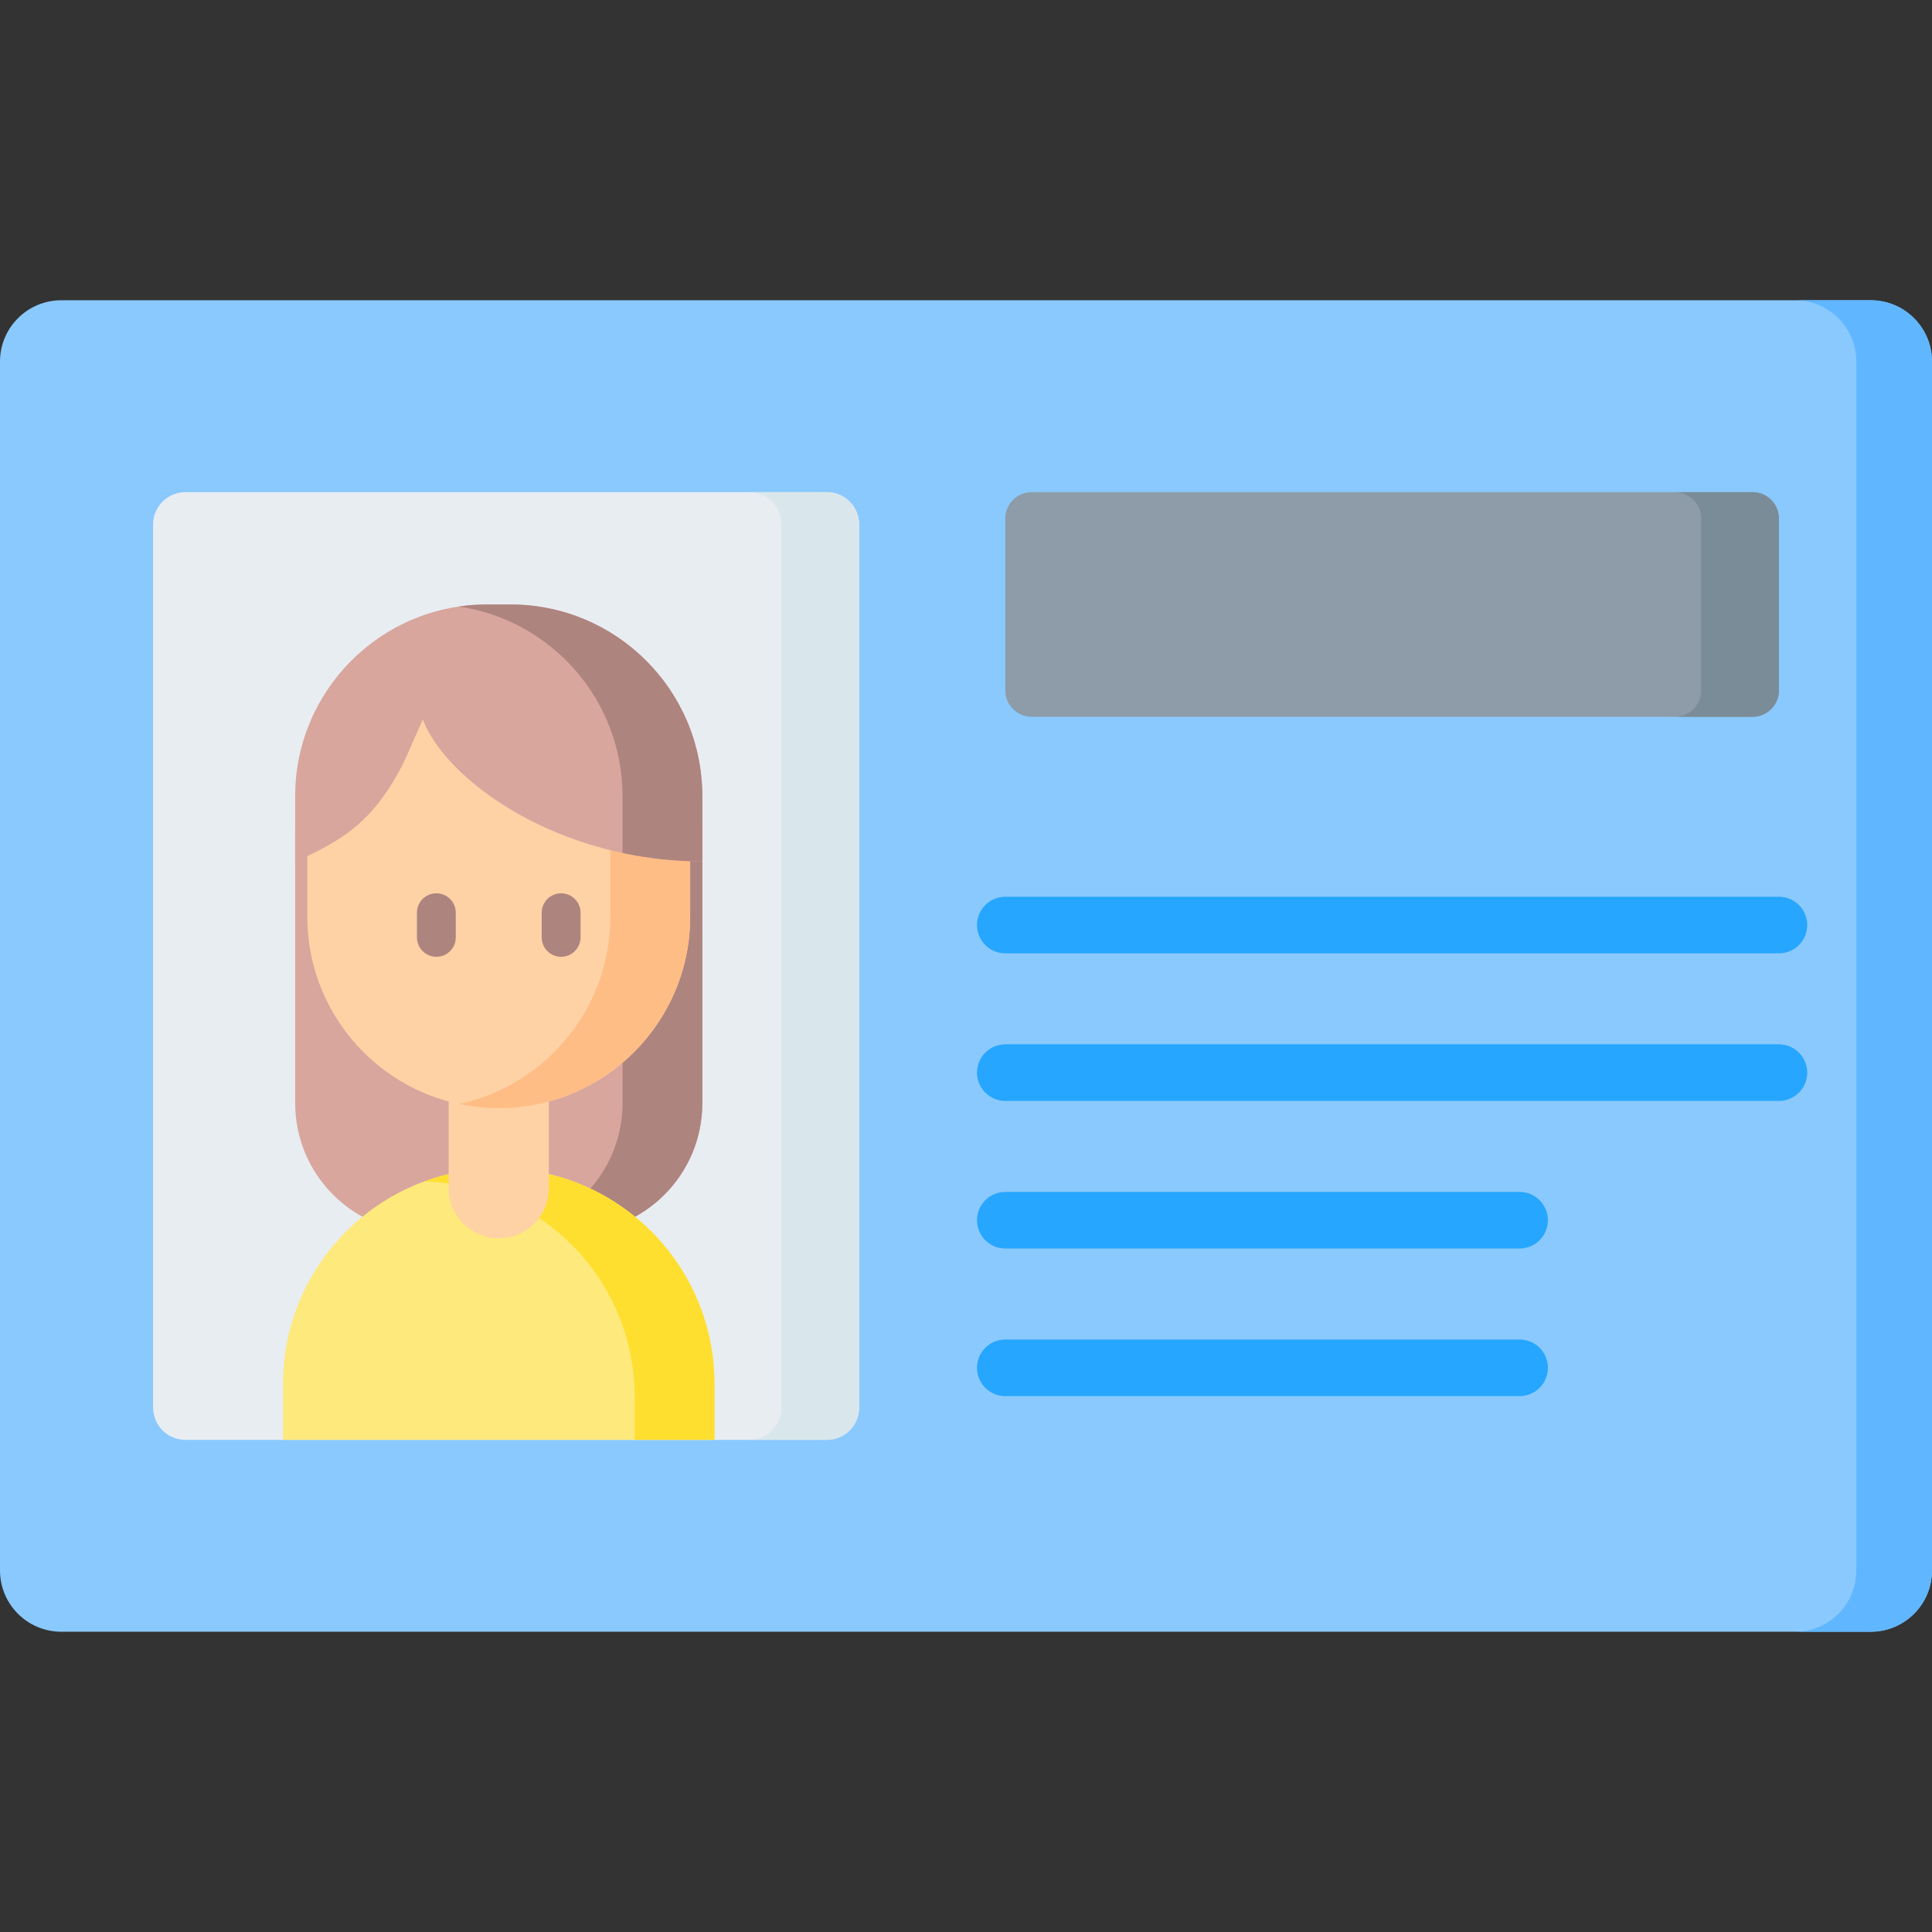
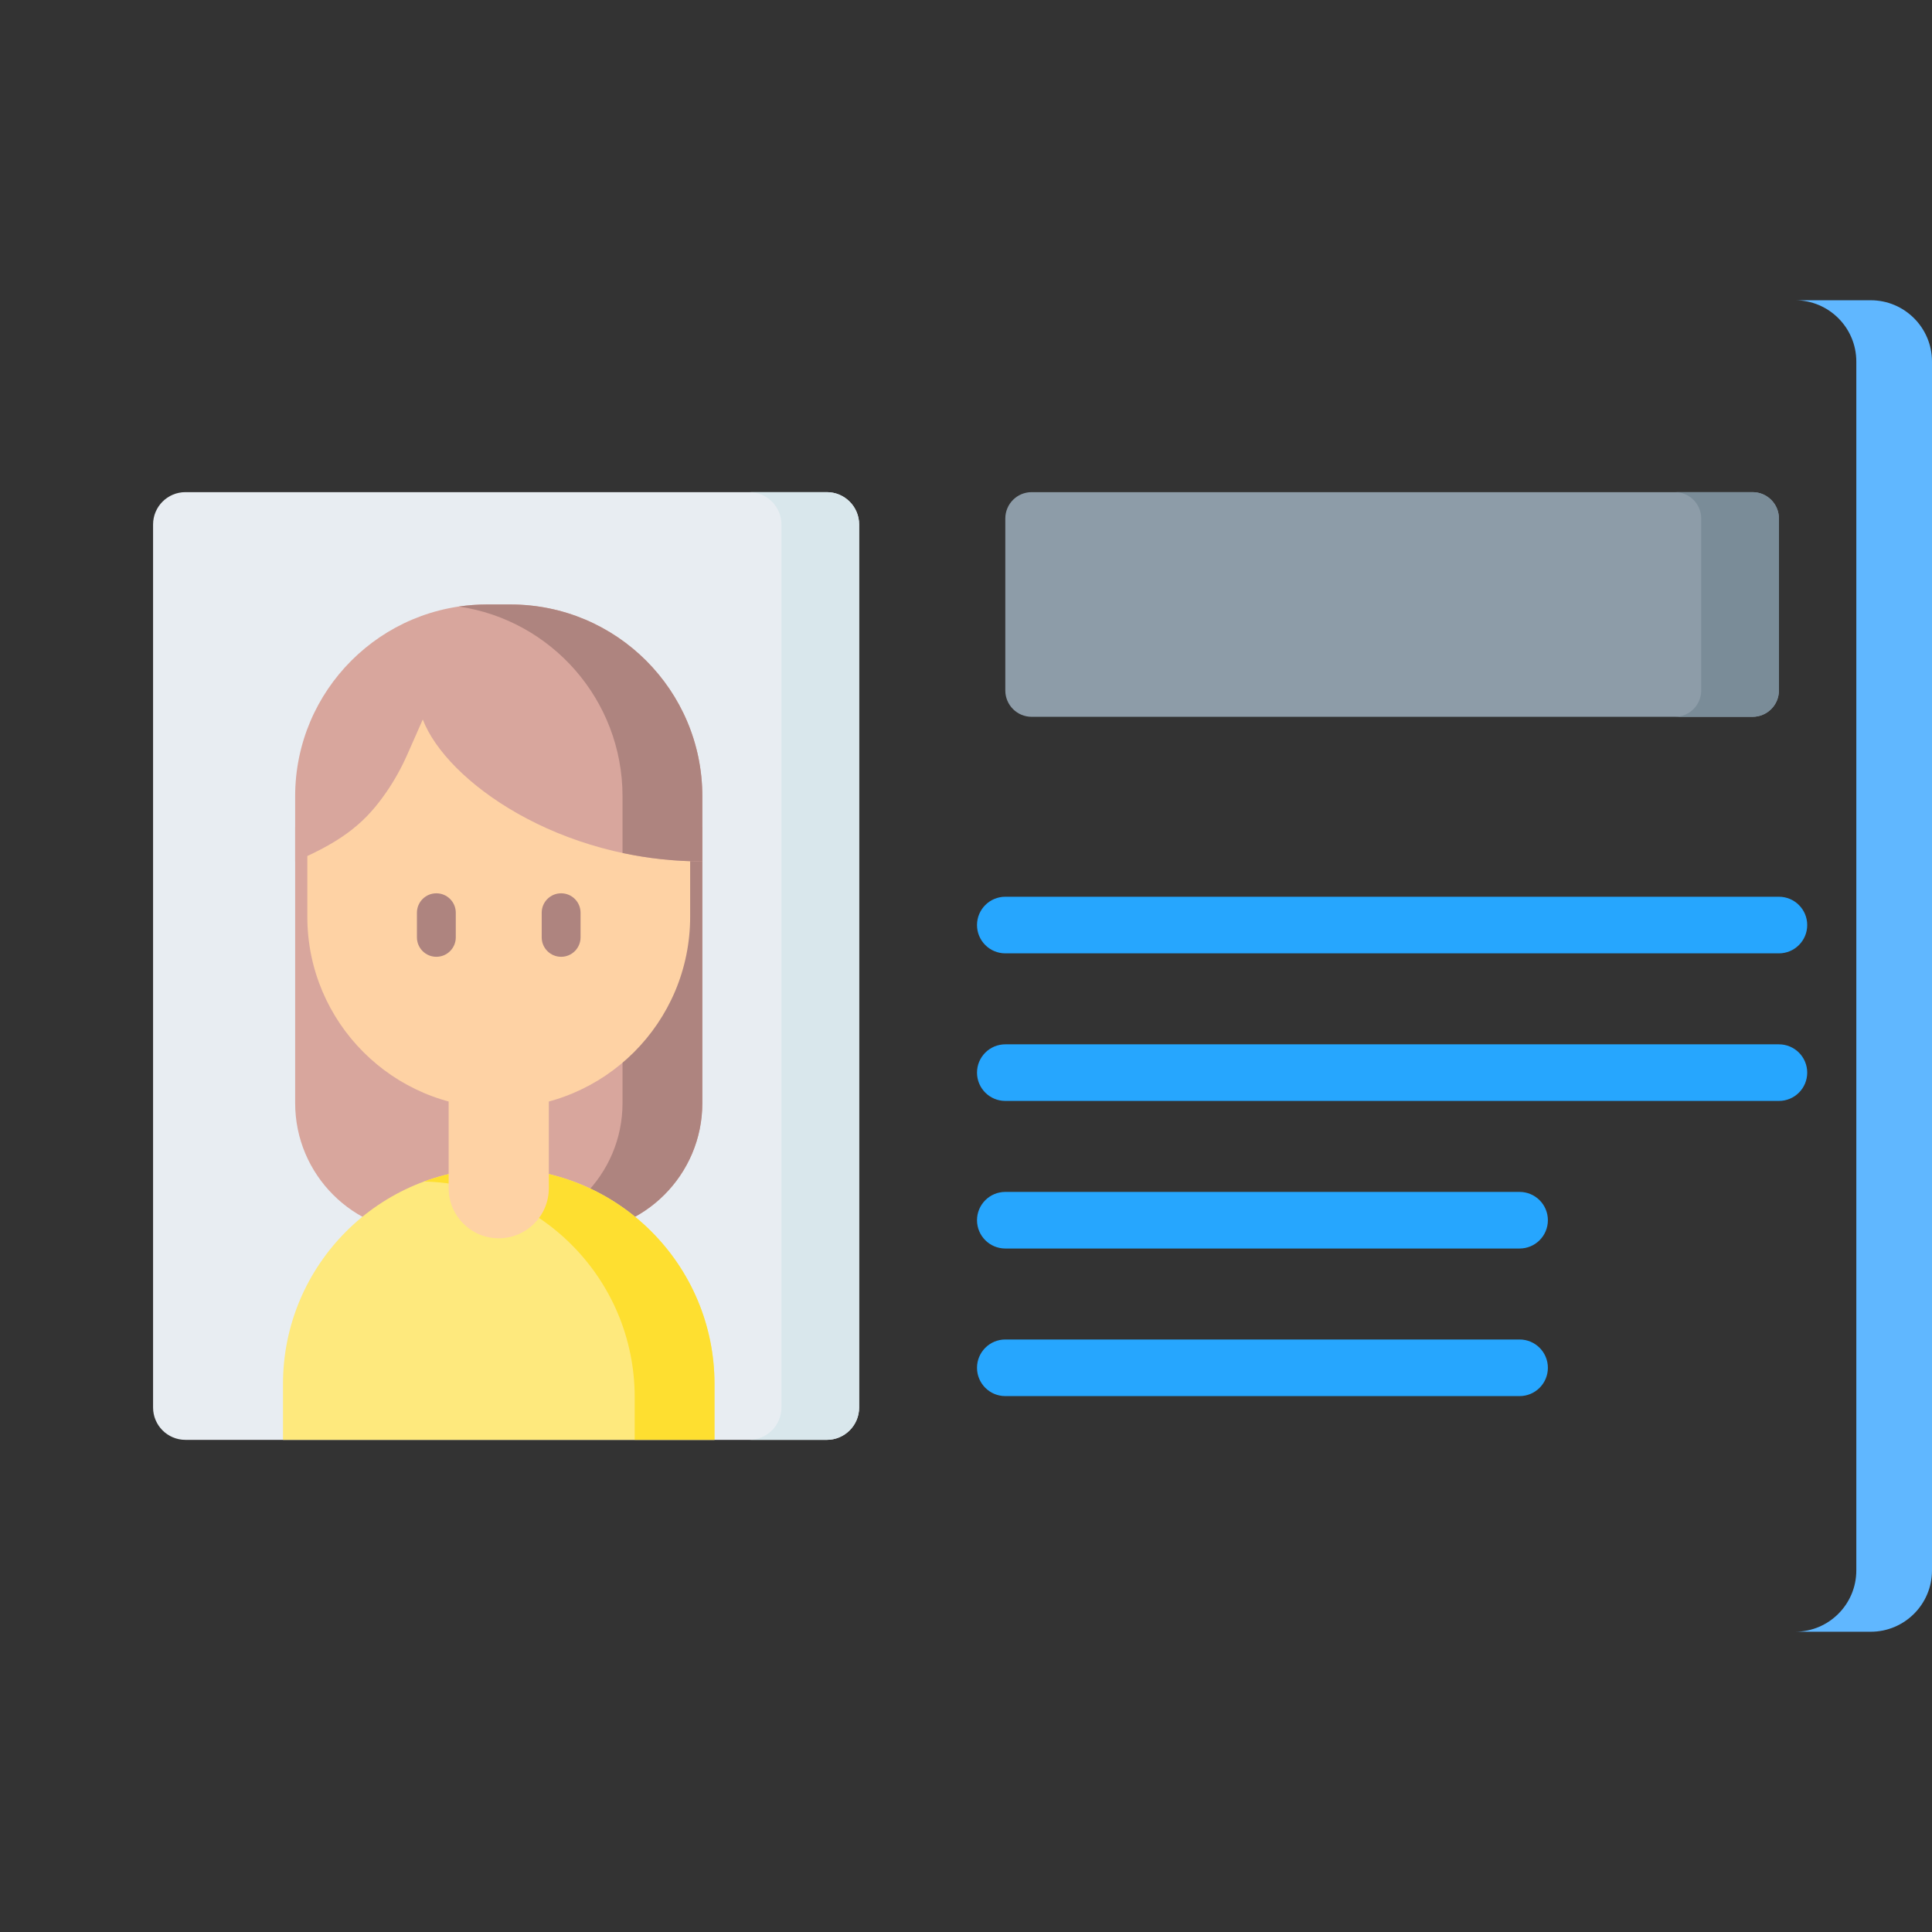
<svg xmlns="http://www.w3.org/2000/svg" id="Capa_1" enable-background="new 0 0 512 512" height="512" viewBox="0 0 512 512" width="512">
  <rect x="0" y="0" width="512" height="512" fill="#333333" stroke="none" />
  <g>
-     <path d="m495.755 432.426h-479.514c-8.97 0-16.241-7.271-16.241-16.241v-320.37c0-8.97 7.271-16.241 16.241-16.241h479.514c8.97 0 16.241 7.271 16.241 16.241v320.37c0 8.97-7.271 16.241-16.241 16.241z" fill="#8ac9fe" />
    <path d="m512 95.817v320.365c0 8.968-7.28 16.248-16.248 16.248h-20.058c8.979 0 16.248-7.28 16.248-16.248v-320.365c0-8.968-7.269-16.248-16.248-16.248h20.058c8.968 0 16.248 7.28 16.248 16.248z" fill="#60b7ff" />
    <path d="m219.103 381.577h-169.962c-4.737 0-8.576-3.84-8.576-8.576v-234.001c0-4.737 3.84-8.576 8.576-8.576h169.962c4.737 0 8.576 3.84 8.576 8.576v234c0 4.737-3.84 8.577-8.576 8.577z" fill="#e8edf2" />
    <path d="m227.683 139.001v233.998c0 4.737-3.841 8.577-8.577 8.577h-20.593c4.736 0 8.577-3.841 8.577-8.577v-233.998c0-4.736-3.841-8.577-8.577-8.577h20.593c4.736 0 8.577 3.84 8.577 8.577z" fill="#d9e7ec" />
    <path d="m464.45 189.962h-191.052c-3.856 0-6.981-3.126-6.981-6.981v-45.576c0-3.856 3.126-6.981 6.981-6.981h191.052c3.856 0 6.981 3.126 6.981 6.981v45.576c0 3.855-3.125 6.981-6.981 6.981z" fill="#8d9ca8" />
    <path d="m471.432 137.405v45.572c0 3.861-3.13 6.981-6.981 6.981h-20.593c3.851 0 6.981-3.12 6.981-6.981v-45.572c0-3.851-3.13-6.981-6.981-6.981h20.593c3.851 0 6.981 3.13 6.981 6.981z" fill="#7a8c98" />
    <g>
      <path d="m471.432 252.647h-205.015c-4.143 0-7.5-3.358-7.5-7.5s3.357-7.5 7.5-7.5h205.015c4.143 0 7.5 3.358 7.5 7.5s-3.358 7.5-7.5 7.5z" fill="#26a6fe" />
    </g>
    <g>
      <path d="m471.432 291.758h-205.015c-4.143 0-7.5-3.358-7.5-7.5s3.357-7.5 7.5-7.5h205.015c4.143 0 7.5 3.358 7.5 7.5s-3.358 7.5-7.5 7.5z" fill="#26a6fe" />
    </g>
    <g>
      <path d="m402.706 330.87h-136.289c-4.143 0-7.5-3.358-7.5-7.5s3.357-7.5 7.5-7.5h136.289c4.143 0 7.5 3.358 7.5 7.5s-3.357 7.5-7.5 7.5z" fill="#26a6fe" />
    </g>
    <g>
      <path d="m402.706 369.981h-136.289c-4.143 0-7.5-3.358-7.5-7.5s3.357-7.5 7.5-7.5h136.289c4.143 0 7.5 3.358 7.5 7.5s-3.357 7.5-7.5 7.5z" fill="#26a6fe" />
    </g>
    <g>
      <g>
        <path d="m186.123 219.174v73.158c0 18.976-15.383 34.358-34.358 34.358h-39.187c-18.976 0-34.358-15.383-34.358-34.358v-73.158l53.952-41.026z" fill="#d8a69d" />
        <path d="m186.124 219.17v73.165c0 18.971-15.386 34.356-34.356 34.356h-21.149c18.971 0 34.356-15.386 34.356-34.356v-89.248z" fill="#ae847f" />
      </g>
      <path d="m189.347 381.577h-114.352v-14.808c0-31.577 25.599-57.176 57.176-57.176 31.577 0 57.176 25.599 57.176 57.176z" fill="#fee97d" />
      <path d="m189.349 366.769v14.804h-21.149v-11.304c0-15.788-6.398-30.084-16.75-40.426-10.046-10.056-23.824-16.38-39.073-16.729 6.165-2.274 12.837-3.521 19.795-3.521 15.788 0 30.084 6.398 40.426 16.75 10.354 10.342 16.751 24.638 16.751 40.426z" fill="#fedf30" />
      <path d="m132.171 328.158c-7.331 0-13.274-5.943-13.274-13.274v-24.019h26.548v24.019c0 7.332-5.943 13.274-13.274 13.274z" fill="#fed2a4" />
      <path d="m132.171 293.669c-28.016 0-50.727-22.711-50.727-50.727v-48.707l43.43-12.437 58.023 12.437v48.707c.001 28.016-22.71 50.727-50.726 50.727z" fill="#fed2a4" />
      <g>
        <g>
          <path d="m115.639 253.561c-2.844 0-5.148-2.305-5.148-5.148v-6.531c0-2.843 2.305-5.148 5.148-5.148s5.148 2.305 5.148 5.148v6.531c0 2.842-2.305 5.148-5.148 5.148z" fill="#ae847f" />
        </g>
        <g>
          <path d="m148.705 253.561c-2.844 0-5.148-2.305-5.148-5.148v-6.531c0-2.843 2.305-5.148 5.148-5.148 2.844 0 5.148 2.305 5.148 5.148v6.531c0 2.842-2.304 5.148-5.148 5.148z" fill="#ae847f" />
        </g>
      </g>
-       <path d="m182.899 194.236v48.706c0 28.012-22.714 50.726-50.726 50.726-3.627 0-7.159-.381-10.574-1.1 22.936-4.864 40.151-25.241 40.151-49.626v-48.706z" fill="#ffbd86" />
      <path d="m102.327 210.01c-5.055 7.292-10.68 12.585-24.108 18.269v-17.255c0-28.073 22.758-50.83 50.83-50.83h3.122 3.122c28.073 0 50.83 22.757 50.83 50.83v17.255c-37.969 0-67.809-21.248-74.084-37.602l-4.079 9.238c-1.56 3.531-3.433 6.922-5.633 10.095z" fill="#d8a69d" />
      <path d="m186.124 211.028v17.247c-7.392 0-14.487-.804-21.149-2.231v-15.016c0-25.537-18.833-46.686-43.376-50.292 2.432-.349 4.917-.539 7.455-.539h6.239c28.075 0 50.831 22.756 50.831 50.831z" fill="#ae847f" />
    </g>
  </g>
</svg>